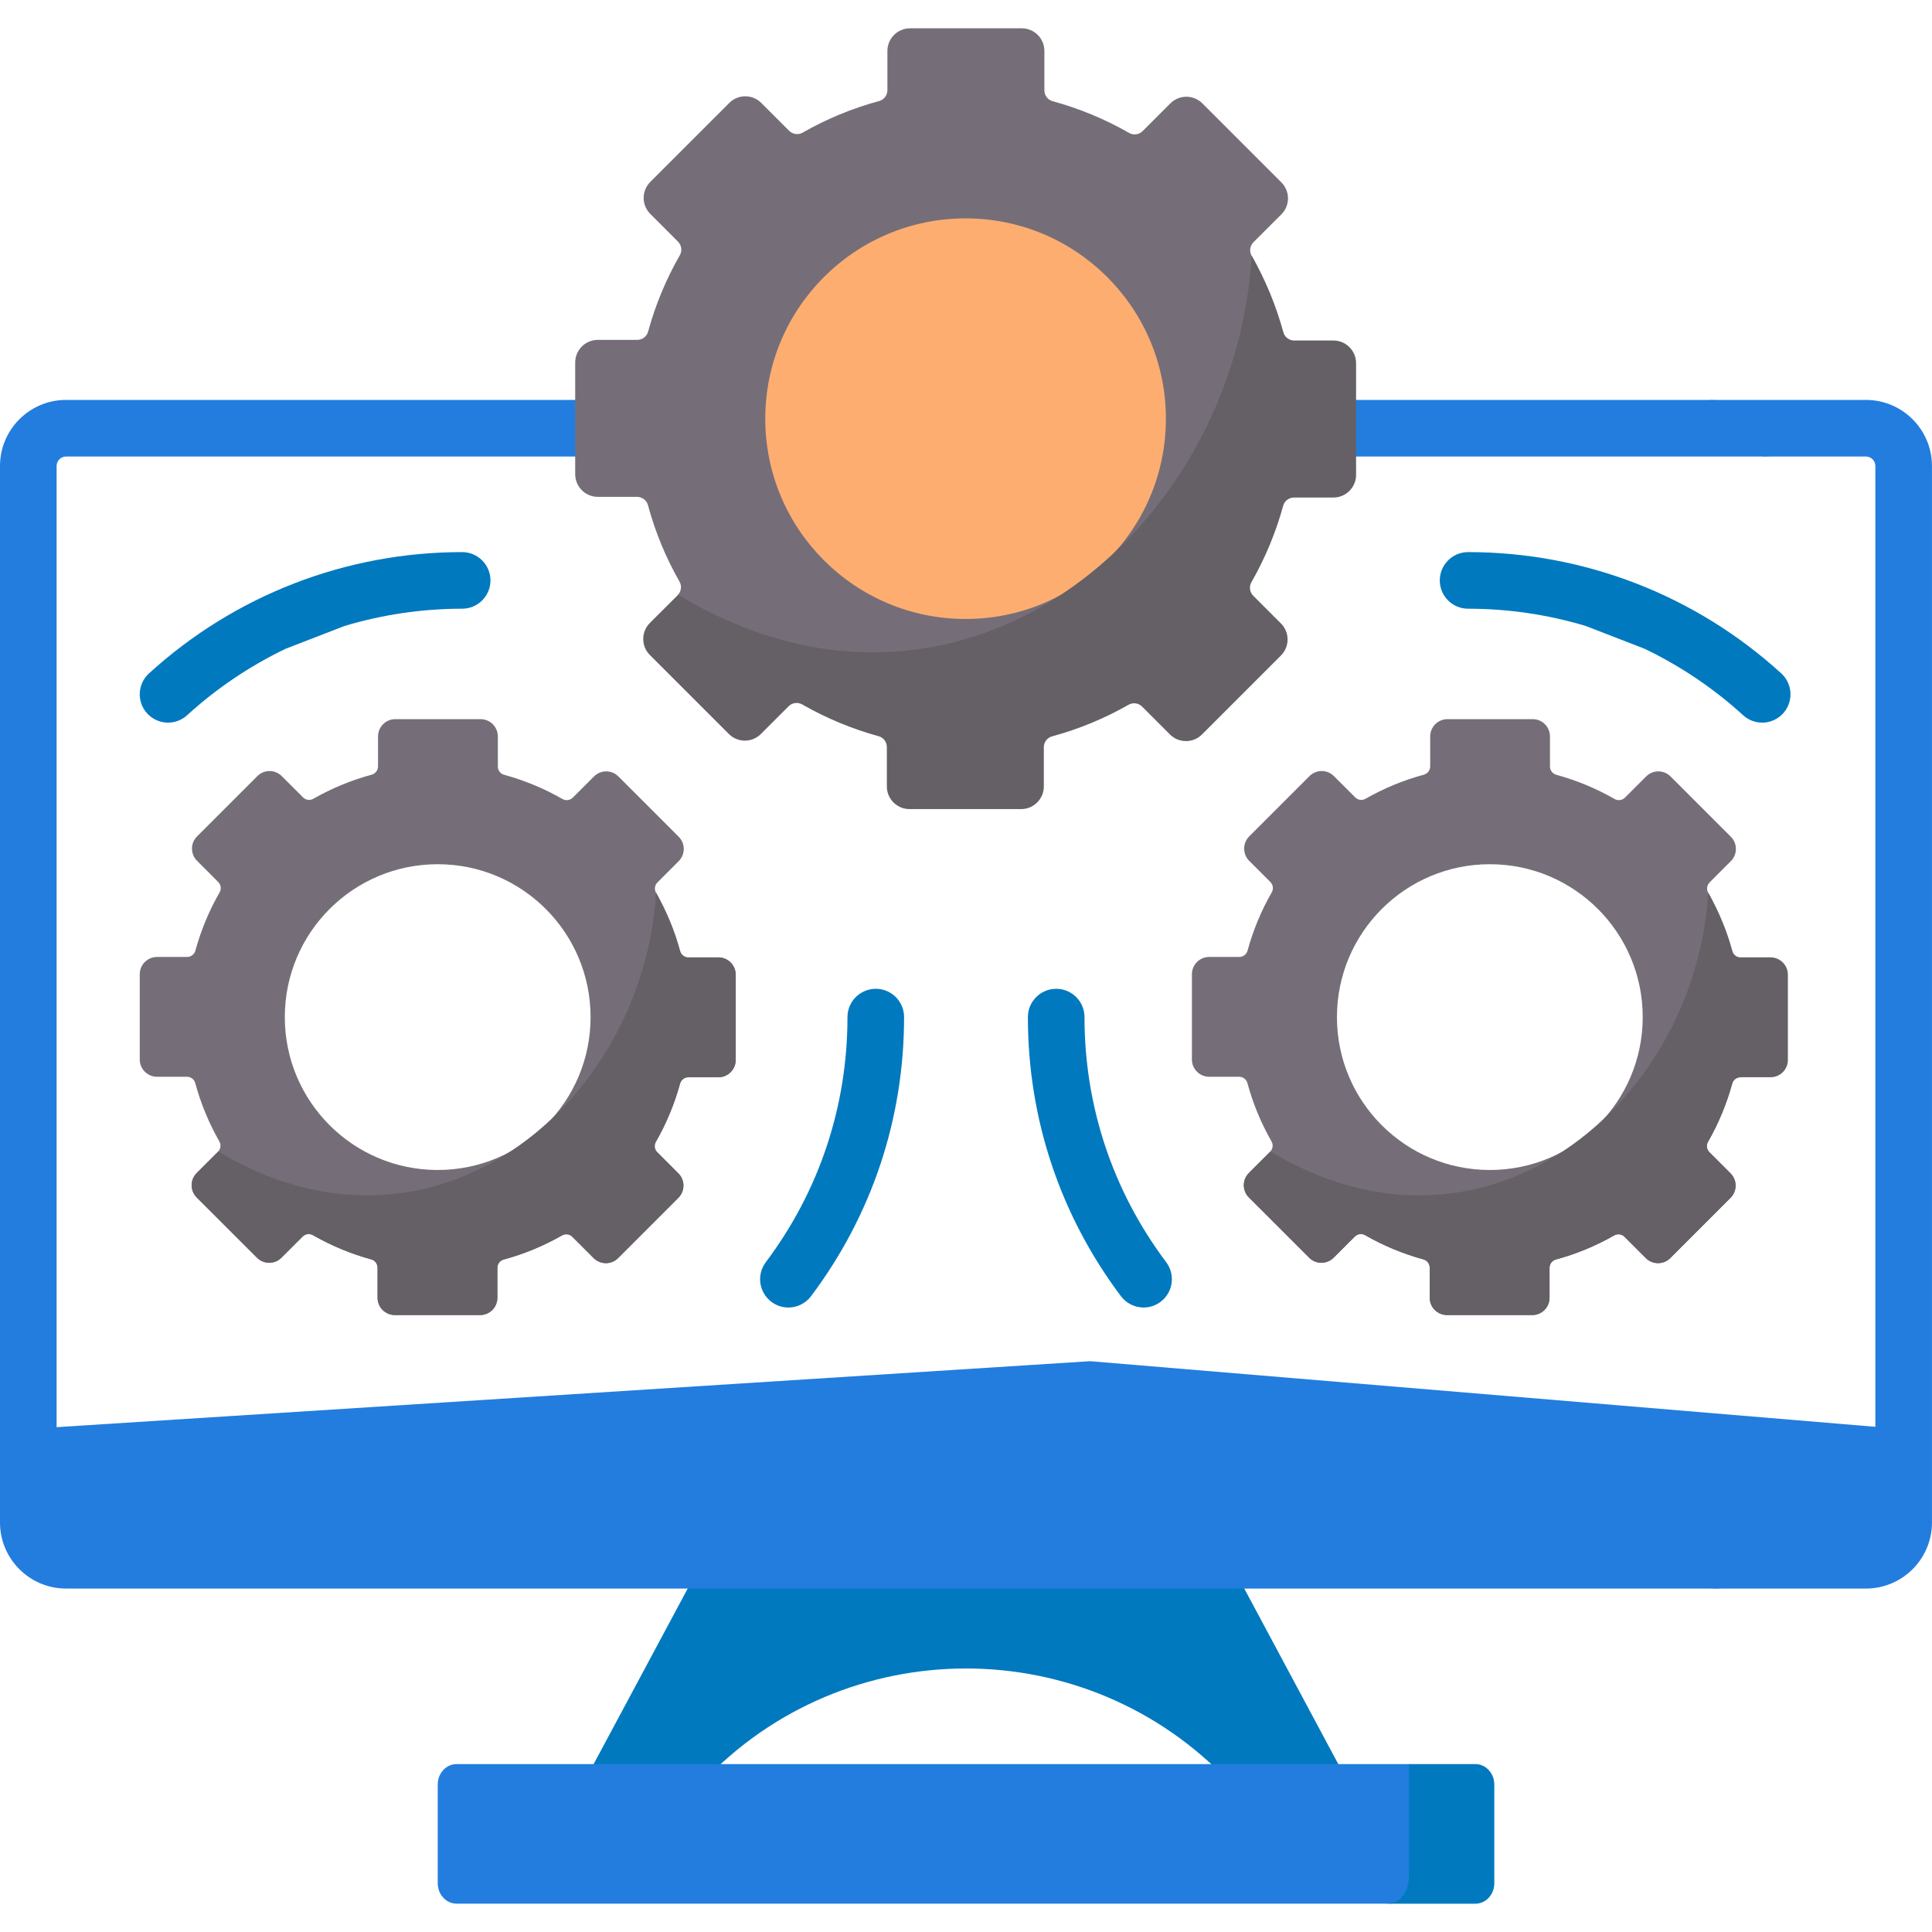
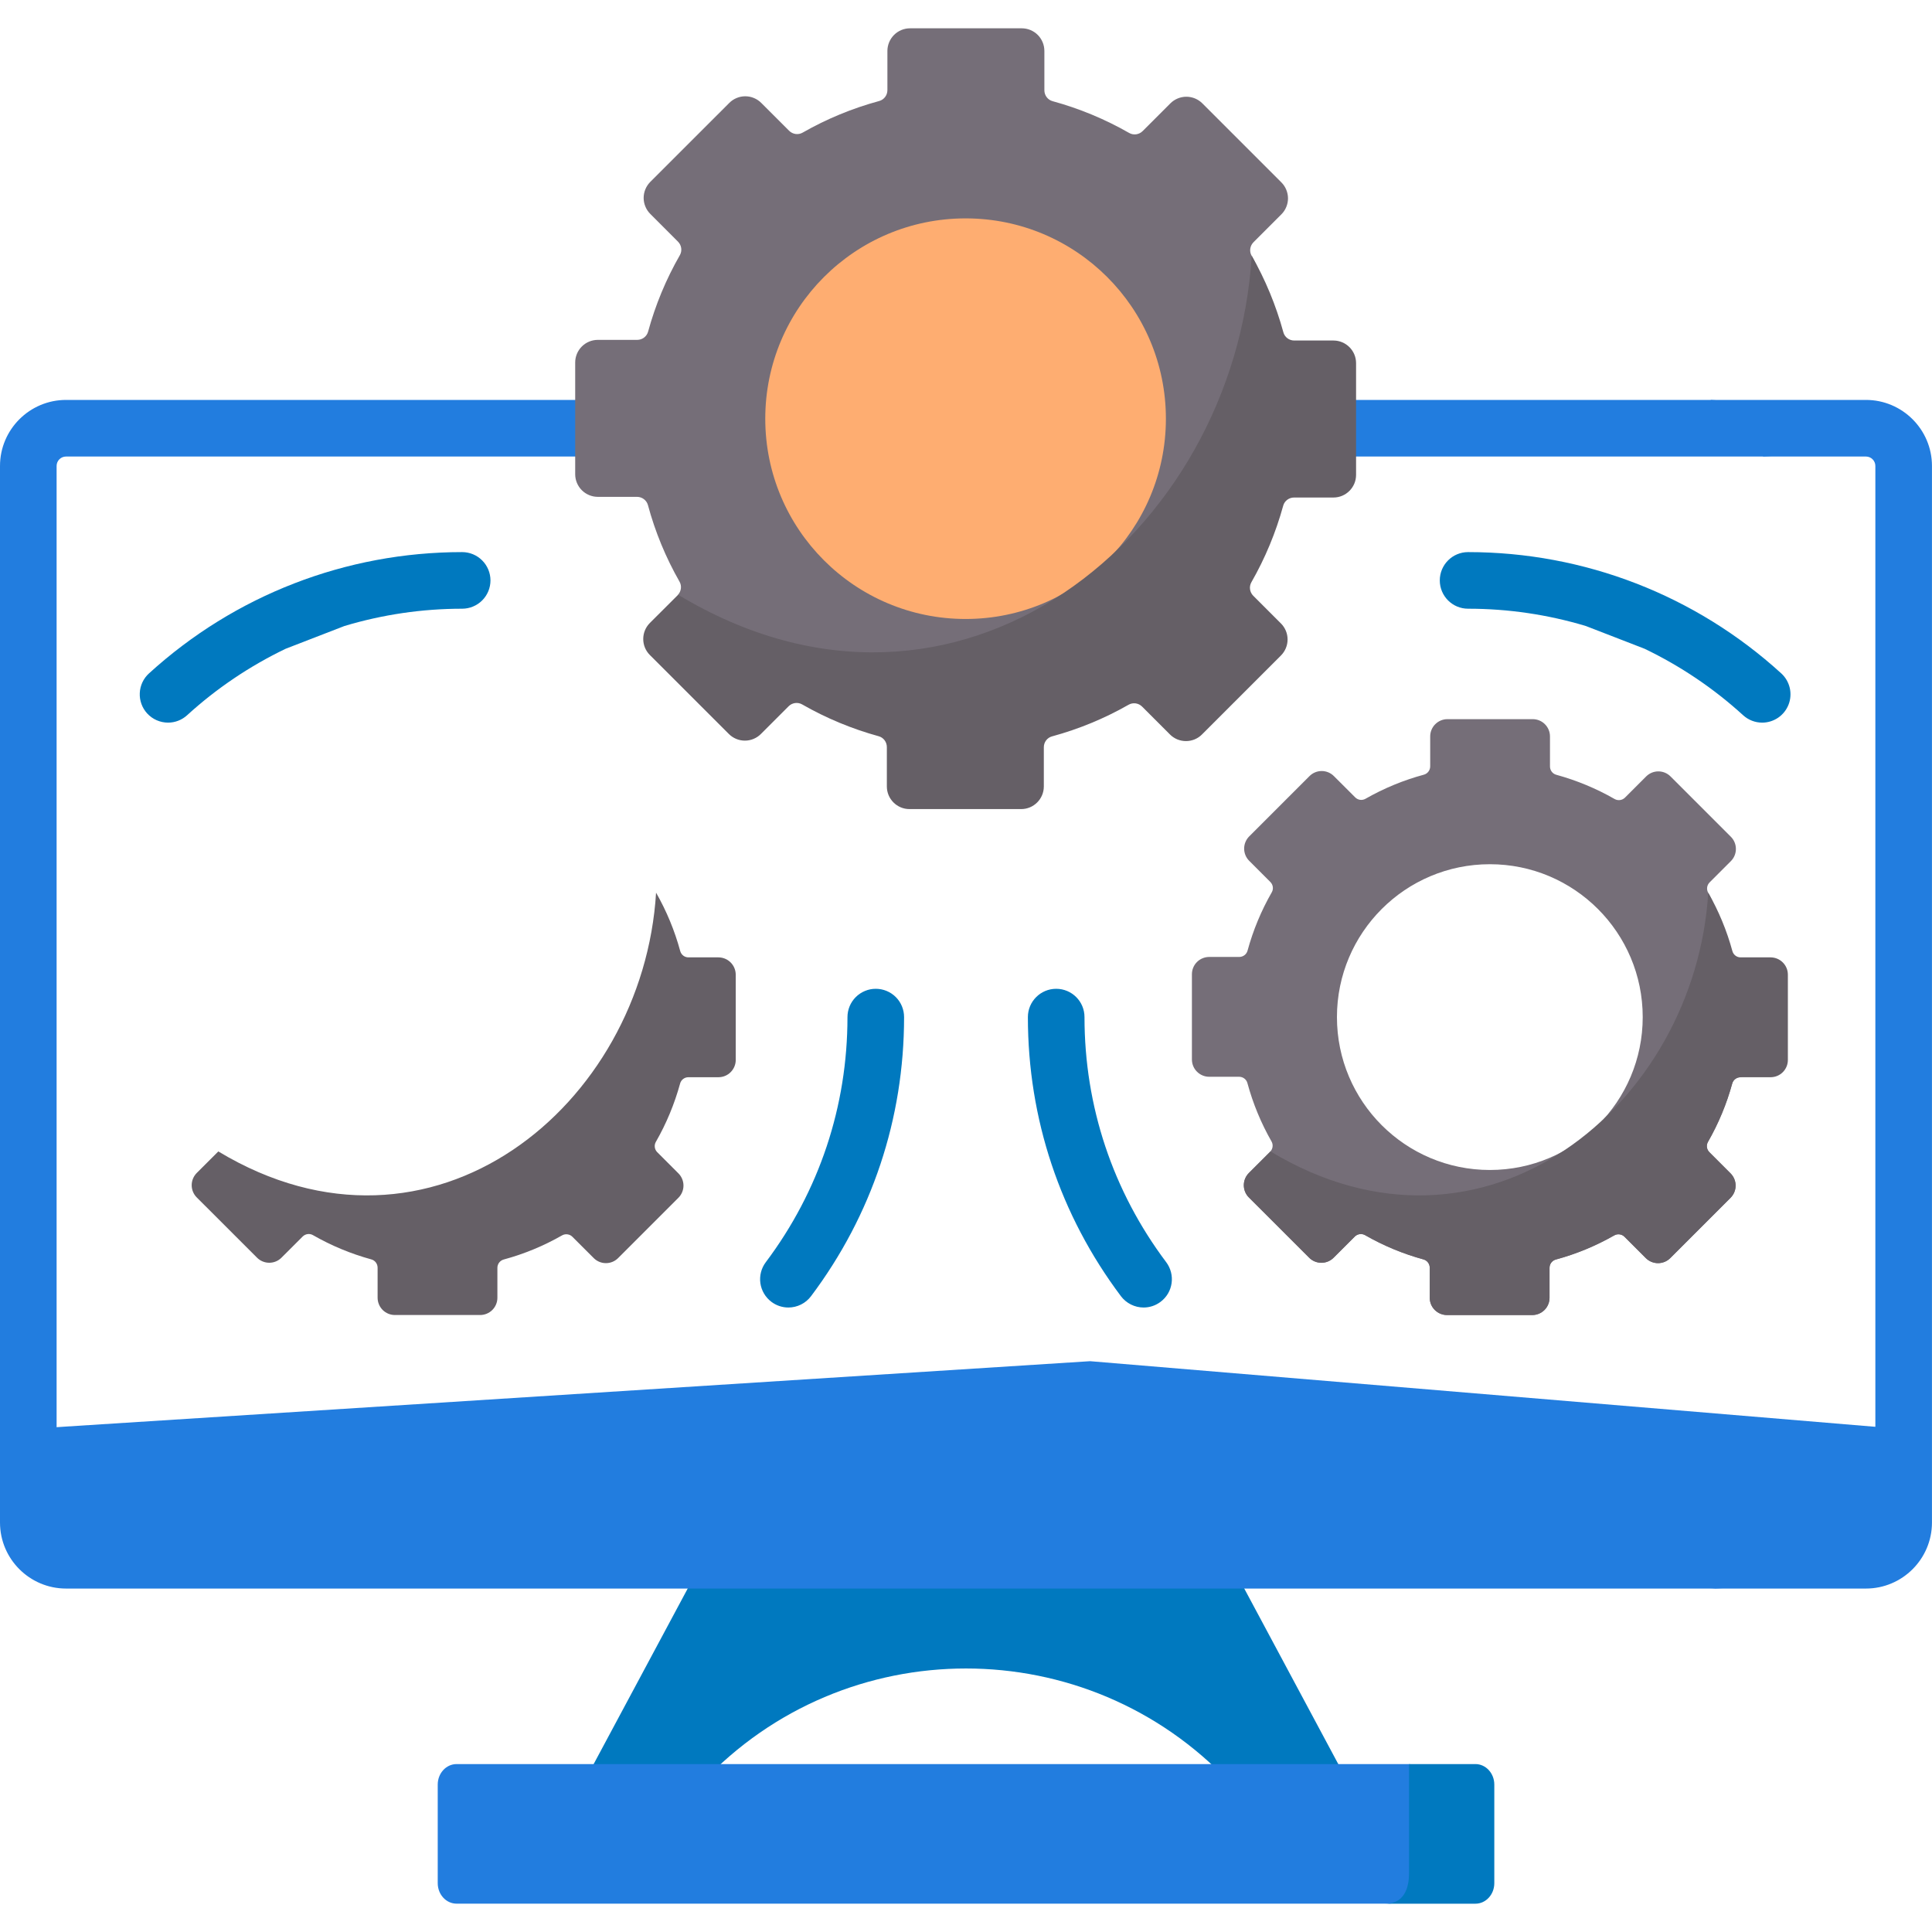
<svg xmlns="http://www.w3.org/2000/svg" width="60" height="60" viewBox="0 0 60 60" fill="none">
  <g clip-path="url(#clip0_2451_42)">
-     <path d="M58.781 44.356V48.458H1.219V44.356L33.854 42.273L58.781 44.356Z" fill="#227DDF" />
+     <path d="M58.781 44.356V48.458H1.219V44.356L33.854 42.273L58.781 44.356" fill="#227DDF" />
    <path d="M41.639 54.93L38.202 55.366C33.758 50.633 26.241 50.633 21.796 55.366L18.324 54.995L21.827 48.457H38.172L41.639 54.93Z" fill="#0079BF" />
    <path d="M56.543 12.654L53.122 12.42H38.244V14.178H54.761L58.184 13.943C58.345 13.943 58.477 14.075 58.477 14.236V47.518C58.477 47.679 58.345 47.81 58.184 47.81L55.113 47.576H2.051C1.973 47.576 1.899 47.545 1.844 47.49C1.789 47.435 1.758 47.361 1.758 47.283V14.471C1.758 14.309 1.889 14.178 2.051 14.178H21.347V12.42H2.051C0.92 12.42 0 13.34 0 14.471V47.283C0 48.414 0.92 49.334 2.051 49.334H53.239L57.715 49.1C58.846 49.1 59.766 48.18 59.766 47.049V14.705C59.766 13.574 57.674 12.654 56.543 12.654ZM45.586 58.886L43.14 59.12H43.023L14.18 59.12C13.856 59.12 13.594 58.835 13.594 58.483V55.422C13.594 55.07 13.856 54.785 14.18 54.785H43.758L45.586 55.019C45.91 55.019 46.172 55.304 46.172 55.656V58.249C46.172 58.601 45.91 58.886 45.586 58.886Z" fill="#227DDF" />
    <path d="M46.407 55.422V58.484C46.407 58.836 46.144 59.121 45.821 59.121H43.023C43.704 59.121 43.759 58.464 43.759 58.16V54.785H45.821C46.144 54.785 46.407 55.071 46.407 55.422Z" fill="#0079BF" />
    <path d="M30.097 20.358C34.288 20.358 37.686 16.96 37.686 12.769C37.686 8.577 34.288 5.18 30.097 5.18C25.906 5.18 22.508 8.577 22.508 12.769C22.508 16.96 25.906 20.358 30.097 20.358Z" fill="#FEAD71" />
    <path d="M59.999 47.283V14.471C59.999 13.34 59.079 12.42 57.948 12.42H53.121C53.121 12.42 54.055 13.1 54.76 14.178H57.948C58.11 14.178 58.241 14.309 58.241 14.471V47.283C58.241 47.445 58.11 47.576 57.948 47.576H55.112C54.616 48.494 53.777 49.334 53.121 49.334H57.948C59.079 49.334 59.999 48.414 59.999 47.283Z" fill="#227DDF" />
    <path d="M40.914 10.88L40.051 10.812C39.894 10.812 39.754 10.708 39.713 10.556C39.485 9.716 39.293 8.682 38.87 7.941C38.792 7.805 38.818 7.633 38.929 7.522L39.794 6.657C39.859 6.592 39.911 6.515 39.946 6.429C39.981 6.344 40 6.253 40 6.16C40 6.068 39.981 5.977 39.946 5.892C39.911 5.806 39.859 5.729 39.794 5.664L37.341 3.211C37.276 3.145 37.198 3.094 37.113 3.058C37.028 3.023 36.936 3.004 36.844 3.004C36.751 3.004 36.66 3.023 36.574 3.058C36.489 3.094 36.411 3.145 36.346 3.211L35.486 4.071C35.375 4.182 35.203 4.207 35.067 4.129C34.319 3.701 33.52 3.369 32.689 3.142C32.538 3.101 32.434 2.961 32.434 2.804V1.582C32.434 1.396 32.36 1.217 32.229 1.085C32.097 0.953 31.918 0.879 31.731 0.879H28.263C28.076 0.879 27.897 0.953 27.765 1.085C27.634 1.217 27.559 1.396 27.559 1.582V2.799C27.559 2.956 27.456 3.096 27.304 3.137C26.473 3.362 25.674 3.692 24.926 4.119C24.79 4.197 24.618 4.172 24.507 4.061L23.642 3.197C23.577 3.131 23.499 3.079 23.414 3.044C23.329 3.008 23.237 2.99 23.145 2.99C23.053 2.99 22.961 3.008 22.876 3.044C22.791 3.079 22.713 3.131 22.648 3.197L20.195 5.649C20.13 5.715 20.078 5.792 20.043 5.877C20.007 5.963 19.989 6.054 19.989 6.146C19.989 6.239 20.007 6.33 20.043 6.415C20.078 6.501 20.13 6.578 20.195 6.643L21.055 7.504C21.166 7.615 21.192 7.787 21.114 7.924C20.685 8.671 20.354 9.47 20.127 10.3C20.085 10.452 19.946 10.555 19.789 10.555H18.566C18.38 10.555 18.201 10.629 18.069 10.761C17.937 10.893 17.863 11.072 17.863 11.258V14.727C17.863 14.913 17.937 15.092 18.069 15.224C18.201 15.356 18.38 15.43 18.566 15.43H19.783C19.94 15.43 20.08 15.534 20.122 15.685C20.346 16.517 20.677 17.317 21.104 18.065C21.178 18.196 21.157 18.359 21.057 18.47C21.057 18.47 21.081 18.62 21.076 18.624L20.64 19.324C20.365 19.599 20.365 20.045 20.64 20.319L22.735 22.414C22.867 22.546 23.046 22.62 23.232 22.62C23.418 22.62 23.597 22.546 23.729 22.414L24.59 21.553C24.701 21.442 24.873 21.417 25.009 21.495C25.749 21.919 26.681 22.317 27.522 22.547C27.673 22.588 27.776 22.728 27.776 22.884V24.107C27.776 24.294 27.85 24.472 27.982 24.604C28.114 24.736 28.293 24.81 28.479 24.81L31.448 24.995C31.635 24.995 31.814 24.921 31.945 24.789C32.077 24.657 32.151 24.479 32.151 24.292V23.075C32.151 22.918 32.255 22.778 32.407 22.737C33.248 22.508 34.329 22.043 35.068 21.62C35.205 21.542 35.377 21.568 35.488 21.679L36.352 22.544C36.418 22.609 36.495 22.661 36.581 22.696C36.666 22.732 36.757 22.75 36.85 22.75C36.942 22.75 37.034 22.732 37.119 22.696C37.205 22.661 37.282 22.609 37.347 22.544L39.5 20.36C39.566 20.295 39.617 20.218 39.653 20.133C39.688 20.047 39.706 19.956 39.706 19.864C39.706 19.771 39.688 19.68 39.653 19.595C39.617 19.509 39.566 19.432 39.5 19.367L38.639 18.506C38.528 18.395 38.503 18.222 38.581 18.086C39.005 17.347 39.358 16.394 39.588 15.554C39.629 15.403 39.769 15.3 39.926 15.3H41.148C41.335 15.3 41.514 15.226 41.645 15.094C41.777 14.962 41.851 14.783 41.851 14.596L41.617 11.583C41.617 11.397 41.543 11.218 41.411 11.086C41.279 10.954 41.101 10.88 40.914 10.88ZM29.988 19.223C26.552 19.223 23.766 16.439 23.766 13.003C23.766 9.567 26.552 6.782 29.988 6.782C33.422 6.782 36.208 9.567 36.208 13.003C36.208 16.439 33.422 19.223 29.988 19.223Z" fill="#756E78" />
    <path d="M42.114 11.278V14.748C42.114 15.136 41.799 15.451 41.411 15.451H40.188C40.031 15.451 39.892 15.554 39.851 15.705C39.623 16.536 39.291 17.334 38.863 18.082C38.785 18.218 38.81 18.391 38.92 18.501L39.782 19.363C39.913 19.494 39.987 19.673 39.987 19.859C39.987 20.046 39.913 20.224 39.782 20.356L37.329 22.809C37.264 22.875 37.186 22.926 37.101 22.962C37.016 22.997 36.924 23.015 36.832 23.015C36.739 23.015 36.648 22.997 36.562 22.962C36.477 22.926 36.399 22.875 36.334 22.809L35.469 21.944C35.415 21.89 35.345 21.855 35.269 21.844C35.194 21.834 35.117 21.848 35.05 21.886C34.302 22.313 33.503 22.643 32.672 22.869C32.52 22.91 32.417 23.049 32.417 23.206V24.424C32.417 24.812 32.101 25.127 31.713 25.127H28.245C27.857 25.127 27.542 24.812 27.542 24.424V23.202C27.542 23.044 27.439 22.905 27.287 22.864C26.457 22.636 25.658 22.304 24.911 21.876C24.775 21.798 24.601 21.823 24.491 21.934L23.63 22.795C23.498 22.927 23.319 23.001 23.133 23.001C22.947 23.001 22.768 22.927 22.636 22.795L20.182 20.342C19.908 20.068 19.908 19.623 20.182 19.347L21.047 18.484C21.052 18.479 21.055 18.474 21.059 18.47C29.765 23.718 38.347 16.586 38.873 7.941C39.294 8.681 39.627 9.479 39.856 10.319C39.897 10.472 40.036 10.575 40.193 10.575H41.411C41.799 10.575 42.114 10.89 42.114 11.278Z" fill="#655F66" />
    <path d="M54.802 30.001L53.95 29.915C53.83 29.915 53.723 29.836 53.692 29.72C53.517 29.078 53.371 28.289 53.048 27.724C53.02 27.673 53.009 27.614 53.017 27.557C53.025 27.499 53.052 27.445 53.093 27.404L53.753 26.744C53.854 26.643 53.91 26.507 53.91 26.365C53.91 26.223 53.854 26.086 53.753 25.986L51.881 24.114C51.831 24.064 51.772 24.024 51.707 23.997C51.642 23.97 51.572 23.956 51.502 23.956C51.431 23.956 51.361 23.97 51.296 23.997C51.231 24.024 51.172 24.064 51.122 24.114L50.466 24.77C50.425 24.811 50.371 24.838 50.313 24.846C50.255 24.855 50.196 24.843 50.145 24.815C49.575 24.488 48.965 24.235 48.331 24.061C48.275 24.046 48.225 24.012 48.19 23.965C48.155 23.919 48.136 23.862 48.136 23.803V22.871C48.136 22.728 48.08 22.592 47.979 22.491C47.879 22.39 47.742 22.334 47.6 22.334H44.953C44.81 22.334 44.674 22.39 44.573 22.491C44.472 22.592 44.416 22.728 44.416 22.871V23.799C44.416 23.919 44.337 24.026 44.221 24.058C43.587 24.229 42.977 24.481 42.406 24.807C42.355 24.836 42.296 24.847 42.238 24.839C42.181 24.831 42.127 24.804 42.086 24.762L41.426 24.103C41.376 24.053 41.317 24.013 41.252 23.986C41.187 23.959 41.117 23.945 41.047 23.945C40.976 23.945 40.906 23.959 40.841 23.986C40.776 24.013 40.717 24.053 40.667 24.103L38.795 25.975C38.745 26.025 38.706 26.084 38.679 26.149C38.652 26.214 38.638 26.284 38.638 26.354C38.638 26.425 38.652 26.494 38.679 26.56C38.706 26.625 38.745 26.684 38.795 26.733L39.452 27.391C39.537 27.476 39.556 27.607 39.496 27.711C39.169 28.281 38.916 28.891 38.743 29.525C38.711 29.64 38.605 29.719 38.485 29.719H37.552C37.41 29.719 37.273 29.776 37.173 29.876C37.072 29.977 37.016 30.113 37.016 30.256V32.903C37.016 33.045 37.072 33.182 37.173 33.282C37.273 33.383 37.41 33.44 37.552 33.44H38.481C38.601 33.44 38.708 33.519 38.739 33.635C38.911 34.269 39.163 34.88 39.489 35.45C39.548 35.554 39.528 35.686 39.444 35.77L38.784 36.43C38.683 36.53 38.627 36.667 38.627 36.809C38.627 36.952 38.683 37.088 38.784 37.189L40.657 39.061C40.757 39.161 40.894 39.218 41.036 39.218C41.178 39.218 41.315 39.161 41.415 39.061L42.072 38.404C42.113 38.362 42.167 38.336 42.225 38.328C42.283 38.32 42.342 38.331 42.393 38.359C42.963 38.687 43.572 38.94 44.206 39.113C44.263 39.129 44.312 39.163 44.347 39.209C44.382 39.256 44.401 39.313 44.401 39.371V40.304C44.401 40.375 44.414 40.444 44.441 40.51C44.468 40.575 44.508 40.634 44.558 40.684C44.608 40.733 44.667 40.773 44.732 40.8C44.797 40.827 44.867 40.841 44.937 40.841H47.585C47.727 40.841 47.864 40.784 47.964 40.684C48.065 40.583 48.121 40.447 48.121 40.304V39.375C48.121 39.255 48.2 39.149 48.316 39.117C48.95 38.945 49.56 38.693 50.131 38.367C50.182 38.338 50.241 38.327 50.299 38.335C50.357 38.343 50.41 38.37 50.451 38.412L51.111 39.072C51.161 39.122 51.22 39.161 51.285 39.188C51.351 39.215 51.42 39.229 51.491 39.229C51.562 39.229 51.631 39.215 51.697 39.188C51.762 39.161 51.821 39.122 51.871 39.072L53.743 37.2C53.843 37.099 53.9 36.963 53.9 36.821C53.9 36.678 53.843 36.542 53.743 36.441L53.086 35.784C53.044 35.743 53.017 35.689 53.009 35.631C53.001 35.574 53.012 35.515 53.041 35.464C53.368 34.893 53.621 34.284 53.795 33.65C53.811 33.594 53.844 33.544 53.891 33.509C53.938 33.474 53.994 33.455 54.053 33.456L54.611 33.245C54.753 33.245 54.89 33.189 54.99 33.088C55.091 32.988 55.148 32.851 55.148 32.709L55.339 30.538C55.339 30.467 55.325 30.397 55.298 30.332C55.271 30.267 55.231 30.208 55.182 30.158C55.132 30.108 55.073 30.069 55.008 30.042C54.943 30.015 54.873 30.001 54.802 30.001ZM46.269 36.335C43.646 36.335 41.52 34.21 41.52 31.587C41.52 28.965 43.647 26.839 46.269 26.839C48.89 26.839 51.016 28.965 51.016 31.587C51.016 34.21 48.89 36.335 46.269 36.335Z" fill="#756E78" />
    <path d="M55.524 30.269V32.918C55.524 33.06 55.468 33.196 55.367 33.297C55.267 33.398 55.13 33.454 54.988 33.454H54.055C53.935 33.454 53.829 33.533 53.797 33.648C53.624 34.282 53.37 34.892 53.043 35.462C52.983 35.566 53.003 35.698 53.087 35.782L53.745 36.44C53.845 36.54 53.902 36.677 53.902 36.819C53.902 36.961 53.845 37.097 53.745 37.198L51.873 39.07C51.823 39.12 51.764 39.16 51.699 39.187C51.633 39.214 51.563 39.228 51.493 39.228C51.422 39.228 51.353 39.214 51.287 39.187C51.222 39.16 51.163 39.12 51.113 39.07L50.453 38.41C50.412 38.368 50.358 38.342 50.301 38.334C50.243 38.325 50.184 38.337 50.133 38.365C49.562 38.691 48.953 38.944 48.318 39.115C48.262 39.131 48.212 39.165 48.177 39.211C48.142 39.258 48.123 39.315 48.123 39.373V40.302C48.123 40.445 48.067 40.581 47.966 40.682C47.865 40.782 47.729 40.839 47.587 40.839H44.939C44.797 40.839 44.661 40.782 44.56 40.682C44.459 40.581 44.403 40.445 44.403 40.302V39.37C44.403 39.25 44.324 39.143 44.209 39.112C43.575 38.938 42.965 38.685 42.395 38.358C42.291 38.298 42.159 38.318 42.075 38.402L41.417 39.059C41.317 39.16 41.18 39.216 41.038 39.216C40.896 39.216 40.759 39.16 40.659 39.059L38.786 37.187C38.685 37.087 38.629 36.95 38.629 36.808C38.629 36.665 38.685 36.529 38.786 36.428L39.446 35.769C39.45 35.765 39.452 35.762 39.455 35.758C46.1 39.764 52.649 34.32 53.051 27.723C53.376 28.294 53.629 28.903 53.801 29.537C53.816 29.594 53.85 29.643 53.897 29.679C53.943 29.714 54 29.733 54.059 29.732H54.988C55.13 29.733 55.267 29.789 55.367 29.89C55.468 29.991 55.524 30.127 55.524 30.269Z" fill="#655F66" />
-     <path d="M22.31 29.734L21.274 29.915C21.154 29.915 21.047 29.836 21.016 29.72C20.842 29.078 20.695 28.289 20.373 27.724C20.344 27.673 20.333 27.614 20.341 27.557C20.349 27.499 20.376 27.445 20.418 27.404L21.078 26.744C21.178 26.643 21.235 26.507 21.235 26.365C21.235 26.223 21.178 26.086 21.078 25.986L19.206 24.114C19.156 24.064 19.097 24.024 19.032 23.997C18.966 23.97 18.896 23.956 18.826 23.956C18.755 23.956 18.686 23.97 18.62 23.997C18.555 24.024 18.496 24.064 18.446 24.114L17.79 24.77C17.749 24.811 17.695 24.838 17.637 24.846C17.58 24.855 17.521 24.843 17.47 24.815C16.899 24.488 16.29 24.235 15.655 24.061C15.599 24.046 15.55 24.012 15.514 23.965C15.479 23.919 15.46 23.862 15.461 23.803V22.871C15.461 22.728 15.404 22.592 15.304 22.491C15.203 22.39 15.066 22.334 14.924 22.334H12.277C12.134 22.334 11.998 22.39 11.897 22.491C11.797 22.592 11.74 22.728 11.74 22.871V23.799C11.74 23.919 11.661 24.026 11.545 24.058C10.911 24.229 10.301 24.481 9.73 24.807C9.679 24.836 9.62 24.847 9.563 24.839C9.505 24.831 9.451 24.804 9.41 24.762L8.75 24.103C8.7 24.053 8.641 24.013 8.576 23.986C8.511 23.959 8.441 23.945 8.371 23.945C8.3 23.945 8.231 23.959 8.166 23.986C8.101 24.013 8.041 24.053 7.992 24.103L6.12 25.975C6.07 26.025 6.03 26.084 6.003 26.149C5.976 26.214 5.962 26.284 5.962 26.354C5.962 26.425 5.976 26.494 6.003 26.56C6.03 26.625 6.07 26.684 6.12 26.733L6.776 27.391C6.861 27.476 6.88 27.607 6.821 27.711C6.494 28.281 6.24 28.891 6.067 29.525C6.051 29.581 6.018 29.63 5.971 29.665C5.924 29.701 5.868 29.719 5.809 29.719H4.876C4.734 29.719 4.598 29.776 4.497 29.876C4.396 29.977 4.34 30.113 4.34 30.256V32.903C4.34 33.045 4.396 33.182 4.497 33.282C4.598 33.383 4.734 33.44 4.876 33.44H5.805C5.925 33.44 6.032 33.519 6.063 33.635C6.235 34.269 6.487 34.88 6.813 35.45C6.872 35.554 6.853 35.686 6.768 35.77L6.108 36.43C6.007 36.53 5.951 36.667 5.951 36.809C5.951 36.952 6.007 37.088 6.108 37.189L7.981 39.061C8.081 39.161 8.218 39.218 8.36 39.218C8.502 39.218 8.639 39.161 8.739 39.061L9.396 38.404C9.437 38.362 9.491 38.336 9.549 38.328C9.607 38.32 9.666 38.331 9.717 38.359C10.287 38.687 10.896 38.94 11.531 39.113C11.587 39.129 11.636 39.163 11.671 39.209C11.706 39.256 11.725 39.313 11.725 39.371V40.304C11.725 40.447 11.781 40.583 11.882 40.684C11.983 40.784 12.119 40.841 12.261 40.841H14.909C15.051 40.841 15.188 40.784 15.288 40.684C15.389 40.583 15.445 40.447 15.445 40.304V39.375C15.445 39.255 15.524 39.149 15.64 39.117C16.275 38.945 16.884 38.693 17.455 38.367C17.506 38.338 17.565 38.327 17.623 38.335C17.681 38.343 17.734 38.37 17.775 38.412L18.435 39.072C18.485 39.122 18.544 39.161 18.61 39.188C18.675 39.215 18.744 39.229 18.815 39.229C18.886 39.229 18.956 39.215 19.021 39.188C19.086 39.161 19.145 39.122 19.195 39.072L21.067 37.2C21.167 37.099 21.224 36.963 21.224 36.821C21.224 36.678 21.167 36.542 21.067 36.441L20.41 35.784C20.368 35.743 20.341 35.69 20.333 35.632C20.325 35.574 20.337 35.515 20.365 35.464C20.692 34.894 20.946 34.284 21.119 33.65C21.135 33.594 21.169 33.545 21.215 33.51C21.262 33.474 21.319 33.456 21.377 33.456H22.31C22.38 33.456 22.45 33.442 22.515 33.415C22.58 33.388 22.64 33.349 22.689 33.299C22.739 33.249 22.779 33.19 22.806 33.125C22.833 33.059 22.847 32.99 22.847 32.919V30.271C22.847 30.201 22.833 30.131 22.806 30.066C22.779 30 22.739 29.941 22.69 29.891C22.64 29.841 22.581 29.802 22.516 29.775C22.451 29.748 22.381 29.734 22.31 29.734ZM13.593 36.335C10.971 36.335 8.845 34.21 8.845 31.587C8.845 28.965 10.971 26.839 13.593 26.839C16.215 26.839 18.341 28.965 18.341 31.587C18.341 34.21 16.215 36.335 13.593 36.335Z" fill="#756E78" />
    <path d="M22.849 30.269V32.918C22.849 33.06 22.792 33.196 22.691 33.297C22.591 33.398 22.454 33.454 22.312 33.454H21.379C21.259 33.454 21.153 33.533 21.122 33.648C20.948 34.282 20.695 34.892 20.368 35.462C20.308 35.566 20.327 35.698 20.411 35.782L21.069 36.44C21.169 36.54 21.226 36.677 21.226 36.819C21.226 36.961 21.169 37.097 21.069 37.198L19.197 39.07C19.147 39.12 19.088 39.16 19.023 39.187C18.958 39.214 18.888 39.228 18.817 39.228C18.747 39.228 18.677 39.214 18.612 39.187C18.547 39.16 18.487 39.12 18.438 39.07L17.777 38.41C17.736 38.368 17.683 38.342 17.625 38.334C17.567 38.325 17.508 38.337 17.457 38.365C16.887 38.691 16.277 38.944 15.643 39.115C15.586 39.131 15.537 39.165 15.501 39.211C15.466 39.258 15.447 39.315 15.447 39.373V40.302C15.447 40.445 15.391 40.581 15.29 40.682C15.19 40.782 15.053 40.839 14.911 40.839H12.264C12.121 40.839 11.985 40.782 11.884 40.682C11.784 40.581 11.727 40.445 11.727 40.302V39.37C11.727 39.25 11.648 39.143 11.533 39.112C10.899 38.938 10.289 38.685 9.719 38.358C9.615 38.298 9.483 38.318 9.399 38.402L8.741 39.059C8.641 39.16 8.504 39.216 8.362 39.216C8.22 39.216 8.084 39.16 7.983 39.059L6.11 37.187C6.01 37.087 5.953 36.95 5.953 36.808C5.953 36.665 6.01 36.529 6.11 36.428L6.77 35.769C6.774 35.765 6.776 35.762 6.779 35.758C13.424 39.764 19.974 34.32 20.375 27.723C20.701 28.294 20.953 28.903 21.125 29.537C21.141 29.594 21.174 29.643 21.221 29.679C21.267 29.714 21.324 29.733 21.383 29.732H22.312C22.454 29.733 22.591 29.789 22.691 29.89C22.792 29.991 22.848 30.127 22.849 30.269Z" fill="#655F66" />
    <path d="M14.353 17.146C10.745 17.146 7.291 18.484 4.627 20.913C4.541 20.991 4.472 21.085 4.423 21.189C4.374 21.294 4.346 21.407 4.341 21.522C4.335 21.637 4.353 21.753 4.392 21.861C4.431 21.97 4.492 22.07 4.569 22.155C4.652 22.245 4.752 22.318 4.864 22.367C4.976 22.416 5.097 22.442 5.219 22.442C5.438 22.442 5.649 22.36 5.811 22.212C6.725 21.378 7.757 20.683 8.873 20.147L10.697 19.441C11.883 19.085 13.114 18.904 14.353 18.904C14.468 18.904 14.582 18.881 14.689 18.837C14.796 18.793 14.893 18.728 14.974 18.647C15.056 18.565 15.121 18.468 15.165 18.362C15.209 18.255 15.232 18.141 15.232 18.025C15.232 17.91 15.209 17.796 15.165 17.689C15.12 17.582 15.056 17.485 14.974 17.404C14.893 17.322 14.796 17.258 14.689 17.213C14.582 17.169 14.468 17.146 14.353 17.146ZM27.198 30.708C27.083 30.708 26.968 30.73 26.862 30.775C26.755 30.819 26.658 30.884 26.577 30.965C26.495 31.047 26.43 31.144 26.386 31.25C26.342 31.357 26.319 31.471 26.319 31.587C26.319 34.358 25.442 36.99 23.782 39.199C23.642 39.385 23.582 39.619 23.614 39.85C23.647 40.081 23.77 40.289 23.956 40.429C24.108 40.544 24.293 40.606 24.484 40.606C24.62 40.606 24.755 40.574 24.877 40.513C24.999 40.452 25.105 40.364 25.187 40.255C27.078 37.739 28.077 34.742 28.077 31.587C28.077 31.354 27.985 31.13 27.82 30.965C27.655 30.8 27.431 30.708 27.198 30.708ZM55.319 20.913C52.655 18.484 49.2 17.146 45.593 17.146C45.107 17.146 44.714 17.54 44.714 18.025C44.714 18.511 45.107 18.904 45.593 18.904C46.844 18.904 48.074 19.088 49.249 19.441L51.072 20.147C52.188 20.683 53.22 21.378 54.134 22.212C54.296 22.36 54.507 22.442 54.726 22.442C54.904 22.442 55.077 22.388 55.223 22.288C55.369 22.188 55.482 22.046 55.546 21.88C55.61 21.715 55.622 21.534 55.582 21.362C55.541 21.189 55.45 21.033 55.319 20.913ZM33.68 31.587C33.68 31.101 33.287 30.708 32.801 30.708C32.316 30.708 31.922 31.101 31.922 31.587C31.922 34.742 32.922 37.739 34.812 40.255C34.894 40.364 35.001 40.452 35.123 40.513C35.245 40.574 35.379 40.606 35.516 40.606C35.7 40.606 35.885 40.548 36.043 40.429C36.135 40.36 36.213 40.273 36.272 40.174C36.331 40.074 36.369 39.964 36.385 39.85C36.401 39.736 36.395 39.62 36.366 39.508C36.337 39.396 36.287 39.291 36.218 39.199C34.558 36.99 33.68 34.358 33.68 31.587Z" fill="#0079BF" />
  </g>
  <defs>
    <clipPath id="clip0_2451_42">
      <rect width="60" height="60" fill="white" />
    </clipPath>
  </defs>
</svg>